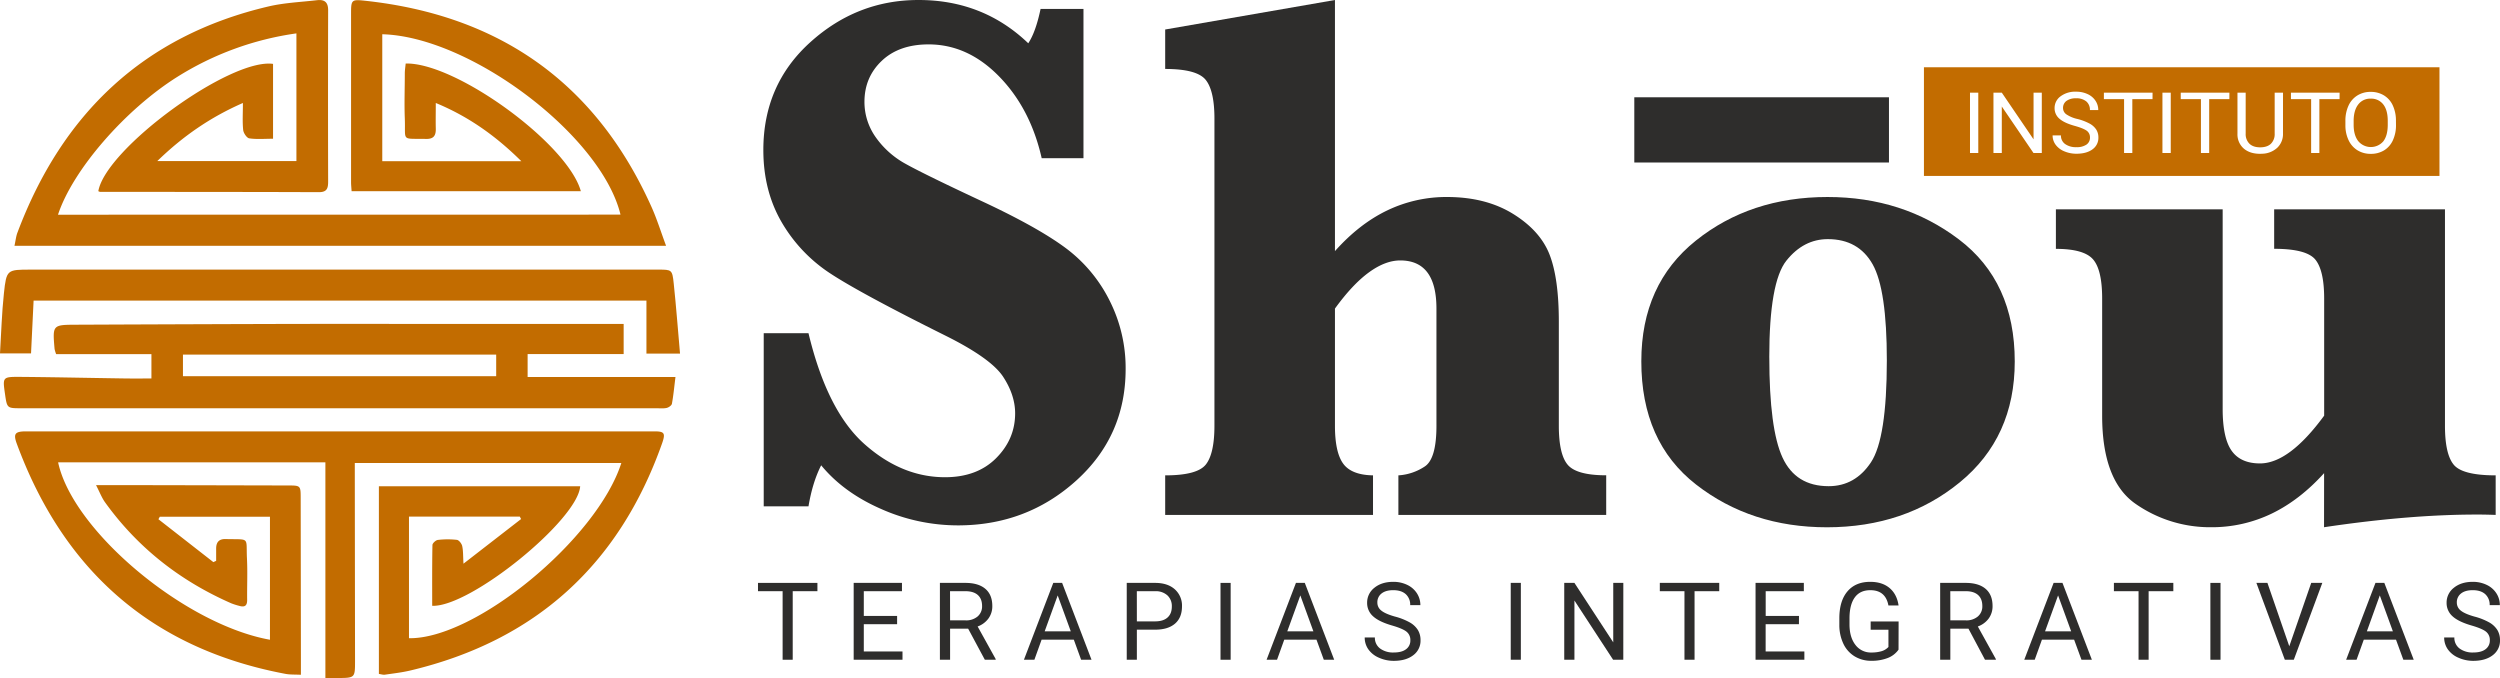
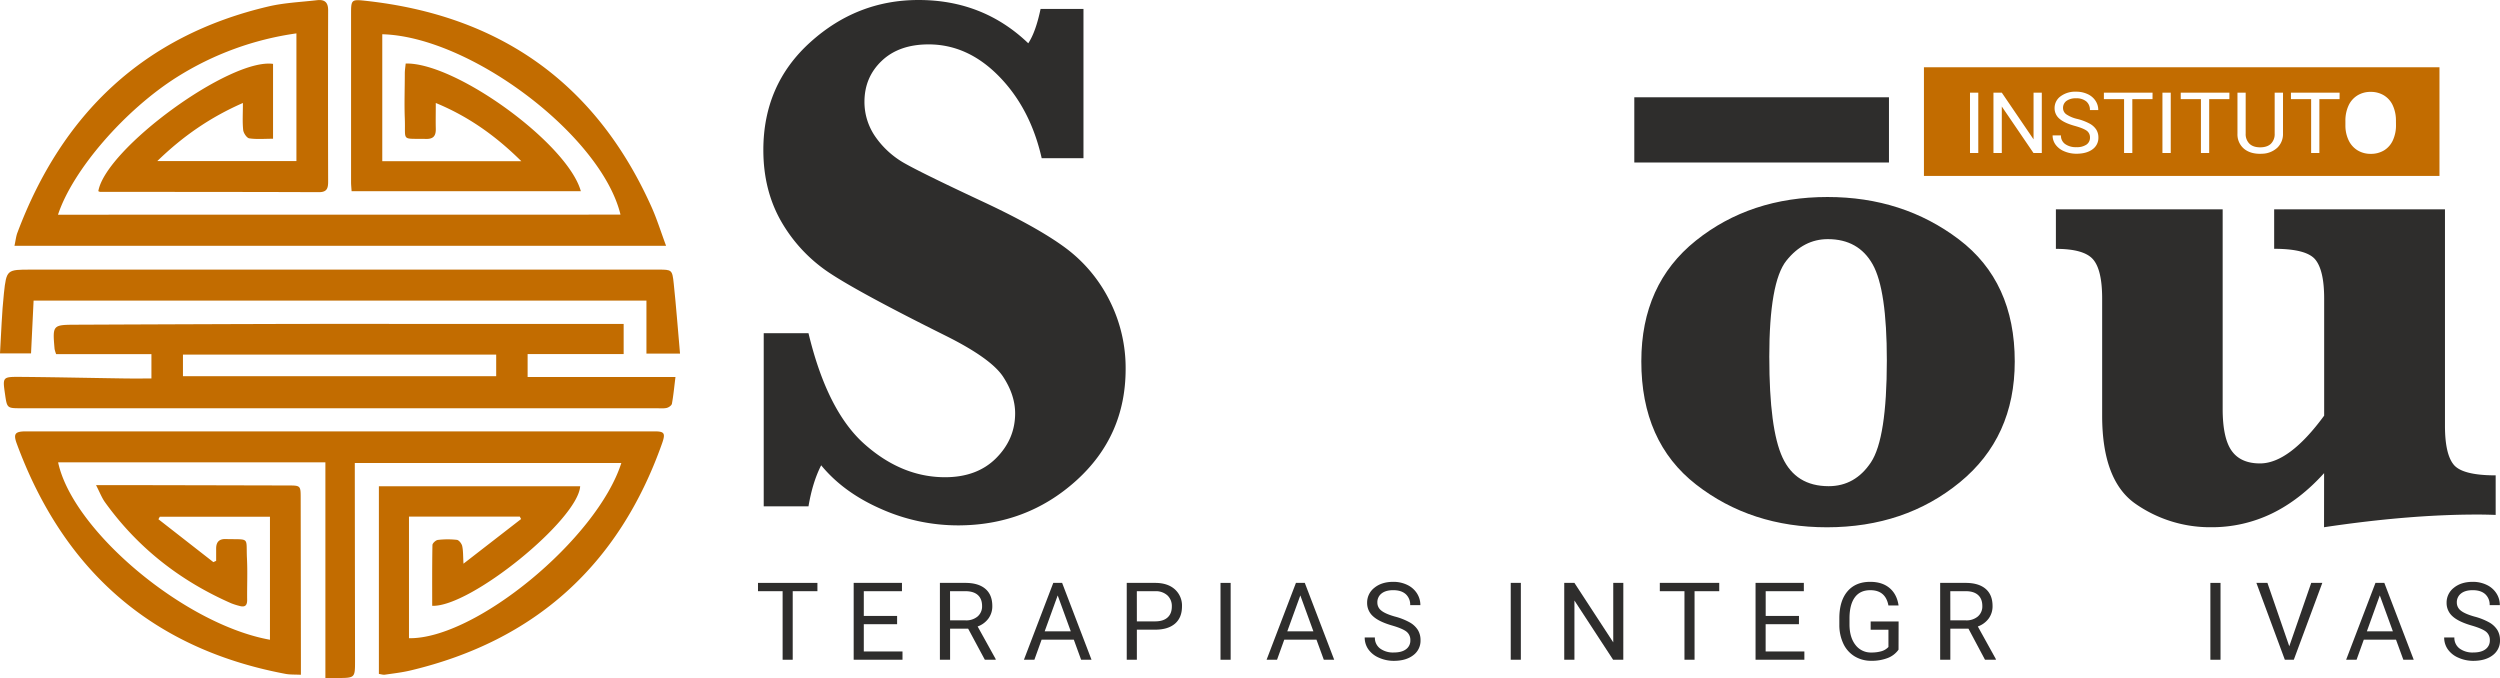
<svg xmlns="http://www.w3.org/2000/svg" viewBox="0 0 1609.98 436.62">
  <defs>
    <style>.cls-1{fill:#2e2d2c;}.cls-2{fill:#c26c00;}</style>
  </defs>
  <g id="Camada_2" data-name="Camada 2">
    <g id="Layer_1" data-name="Layer 1">
      <path class="cls-1" d="M491.83,326.07V214.58h28.83q12,50,36,71.36t51.9,21.39q20.67,0,32.92-12.26t12.26-28.83q0-11.78-7.69-23.55T609.57,216.5q-55.52-27.63-75-40.49a98.57,98.57,0,0,1-31.24-33Q491.59,122.8,491.59,96.6q0-42.06,30.15-69.33T591.54,0q41.58,0,70.65,27.87,4.8-7.2,7.93-22.1h27.63v96.11H670.84q-7.22-31.95-27.39-52.62T598,28.59q-19,0-30.15,10.58T556.7,65.6a39.25,39.25,0,0,0,7.21,22.71,57,57,0,0,0,19.46,17.3q12.25,6.84,51.91,25.35,35.55,16.81,52.62,30a95,95,0,0,1,27,33.28,96.12,96.12,0,0,1,10,43.38q0,43.25-31.95,72t-76.18,28.72a121.9,121.9,0,0,1-49.37-10.58q-24.15-10.56-38.57-28.11-5.54,10.82-8.17,26.43Z" />
-       <path class="cls-1" d="M859.7,198.72v75.45q0,17.07,5.29,24.39t19.22,7.57V331.6H750.37V306.13q20.67,0,26.19-7t5.53-25V76.41q0-18-5.65-25t-26.07-7V19L859.7,0V161.71q15.62-17.53,33.64-26.19a87.83,87.83,0,0,1,38.45-8.65q25,0,42.53,10.82t23.55,26.19q6,15.38,6,43.25v67q0,18.51,5.76,25.23t24.75,6.73V331.6H900.55V306.13a34.45,34.45,0,0,0,17.06-5.77q7.46-5,7.45-26.19V198.72q0-31-23.31-31-9.62,0-20.18,7.69T859.7,198.72Z" />
      <path class="cls-1" d="M1057,232.6q0-49.5,35.08-77.61t84.82-28.12q48.54,0,84.58,27.28t36,78.69q0,48.78-35.33,77.73t-85.54,29q-49,0-84.34-27.52T1057,232.6Zm82.42-2.4q0,46.13,8.53,64.51t29.67,18.39q17.06,0,27.27-15.38t10.22-65.6q0-45.66-9.13-61.88T1177.12,154q-15.61,0-26.67,13.82T1139.4,230.2Z" />
      <path class="cls-1" d="M1496.7,304.69q-15.62,17.3-33.76,26.07a88.64,88.64,0,0,1-39,8.77,83.74,83.74,0,0,1-48.42-14.9q-21.75-14.89-21.75-56.95V192.23q0-18.49-5.89-25.23t-23.9-6.73V134.8h107.4V263.36q0,18.74,5.77,26.91t18.26,8.17q9.38,0,19.71-7.69t21.62-23.07V192.23q0-18-5.64-25t-26.56-7V134.8h110V274.17q0,18.27,5.65,25.11t27,6.85V331.6q-6.48-.24-11.77-.24-44.22,0-98.76,8.17Z" />
      <rect class="cls-1" x="1052.48" y="62.65" width="164" height="42" />
-       <path class="cls-2" d="M1526.73,63.53a9.62,9.62,0,0,0-8,3.7q-2.89,3.69-3,10.26v2.85q0,6.69,2.94,10.52a10.57,10.57,0,0,0,16.1.22q2.84-3.61,2.92-10.37V77.83q0-6.9-2.9-10.6A9.7,9.7,0,0,0,1526.73,63.53Z" />
      <path class="cls-2" d="M1239,43.31v70h332v-70Zm35,55.2h-5.34V59.67H1274Zm40.9,0h-5.37l-20.39-29.93V98.51h-5.37V59.67h5.37l20.45,30.06V59.67h5.31Zm32.62-2.31Q1343.66,99,1337.23,99a19.79,19.79,0,0,1-7.79-1.53,13.12,13.12,0,0,1-5.58-4.2,10,10,0,0,1-2-6.06h5.37a6.57,6.57,0,0,0,2.71,5.56,11.77,11.77,0,0,0,7.25,2,10.84,10.84,0,0,0,6.48-1.65,5.31,5.31,0,0,0,2.26-4.51,5.22,5.22,0,0,0-2.09-4.42c-1.39-1-3.92-2.06-7.57-3.08q-6.87-1.89-10-4.65a8.72,8.72,0,0,1-3.13-6.82,9.25,9.25,0,0,1,3.82-7.59,15.66,15.66,0,0,1,10-3,17.22,17.22,0,0,1,7.44,1.55,12.08,12.08,0,0,1,5.07,4.27,10.63,10.63,0,0,1,1.79,6h-5.37a7,7,0,0,0-2.34-5.56,9.78,9.78,0,0,0-6.59-2,10,10,0,0,0-6.16,1.67,5.49,5.49,0,0,0-2.22,4.64,4.94,4.94,0,0,0,2.11,4,20.93,20.93,0,0,0,7.15,3,34.34,34.34,0,0,1,7.9,3,11.78,11.78,0,0,1,4.23,3.83,9.44,9.44,0,0,1,1.38,5.15A9,9,0,0,1,1347.5,96.2Zm38.68-32.35h-13V98.51h-5.31V63.85h-13V59.67h31.34Zm11.74,34.66h-5.35V59.67h5.35Zm37.76-34.66h-13V98.51h-5.32V63.85h-13V59.67h31.34Zm34.53,22.23a12.14,12.14,0,0,1-3.6,9,14.88,14.88,0,0,1-9.7,3.92l-1.42.05q-6.65,0-10.6-3.44a12,12,0,0,1-4-9.47V59.67h5.29V86a8.69,8.69,0,0,0,2.42,6.55q2.42,2.33,6.9,2.33c3,0,5.34-.77,6.94-2.32a8.63,8.63,0,0,0,2.41-6.53V59.67h5.37Zm36.43-22.23h-13V98.51h-5.31V63.85h-13V59.67h31.34ZM1543,80.34a23.06,23.06,0,0,1-2,10,14.72,14.72,0,0,1-5.68,6.5,16.15,16.15,0,0,1-8.57,2.24,16,16,0,0,1-8.48-2.25,15.13,15.13,0,0,1-5.75-6.43,22.09,22.09,0,0,1-2.1-9.67v-2.8a23,23,0,0,1,2-9.9,15,15,0,0,1,5.75-6.58,15.9,15.9,0,0,1,8.5-2.28,16.16,16.16,0,0,1,8.58,2.26,14.7,14.7,0,0,1,5.72,6.53,23.26,23.26,0,0,1,2,10Z" />
      <path class="cls-2" d="M399.6,138.22C387.28,87.37,303,23.56,246.18,22.06v81.75h89.55c-16.27-16.12-33.84-28.72-55.09-37.49,0,6.2-.12,11.29,0,16.37.14,4.47-1.22,6.89-6.27,6.78-16.33-.36-13.1,1.94-13.68-13.18-.38-9.63,0-19.3,0-28.95,0-2.17.37-4.34.56-6.43,32.33-.78,104.38,51.68,112.81,82.24H226.43c-.14-2.2-.34-4-.35-5.79q0-54.21,0-108.41c0-9,.2-9.42,8.91-8.48,86.65,9.3,148.75,52.89,184.59,132.83,3.47,7.74,6,15.91,9.37,25H9.31c.77-3.45,1-6.12,1.94-8.54C40,73.28,92.52,23,173,4.13c10.13-2.37,20.71-2.79,31.09-4,4.74-.56,7.25,1.14,7.23,6.46q-.15,55.14,0,110.26c0,4.2-.61,6.92-5.93,6.9-47-.18-94-.15-141-.21a3,3,0,0,1-1.07-.45c4.79-27.4,84.78-85.82,112.52-81.95V89.35c-5.57,0-10.53.46-15.3-.25-1.61-.24-3.72-3.38-3.93-5.37-.55-5.26-.18-10.61-.18-17.41-21,9.2-38.61,21.37-55.12,37.4h89.58V21.5a195.08,195.08,0,0,0-76.7,28c-33.67,21.17-67.39,60-76.84,88.77Z" />
      <path class="cls-2" d="M244,434V313.14H373.63c-1.41,21.57-70.73,78-95.3,77,0-13-.09-26.09.16-39.14,0-1.17,2.16-3.14,3.48-3.29a53.48,53.48,0,0,1,12.26-.05c1.33.17,3.08,2.4,3.43,4,.68,3.08.52,6.35.82,11.35l37.09-28.75-.82-1.57H263.38v78.31c42.62.71,121.07-63.84,136.76-112.85H228.49c0,2.79,0,5.4,0,8q.07,59.75.15,119.49c0,10.91-.06,10.91-11,11-2.45,0-4.91,0-8.09,0V297.74H37.43c9.35,44,81.4,104.39,136.42,114.25V332.78H102.91l-.89,1.6L137.4,362l1.8-.83c0-2.72,0-5.44,0-8.15.08-4,2-6,6.14-5.87,16,.41,13-1.67,13.71,12.7.43,8.81,0,17.66.11,26.49.05,3.71-1.54,4.84-4.93,3.87a43,43,0,0,1-5.27-1.67c-32.85-14.41-60.2-35.75-81.22-64.93-2.19-3-3.55-6.68-5.89-11.2h21q51.42.1,102.84.23c7.94,0,7.94.18,7.95,8.29q.08,52.67.14,105.34v8.28c-3.71-.2-6.94,0-10-.59-86-16.22-142.86-66.61-172.95-148.16-2.39-6.47-1.19-8,6-8q202.29,0,404.59,0c6.52,0,7.3,1.15,4.84,8.05-27.66,77.85-81.43,126.77-161.94,145.93-5.36,1.28-10.89,1.91-16.36,2.7C246.76,434.68,245.54,434.23,244,434Z" />
      <path class="cls-2" d="M97.52,243.74V228.05H36.15a23,23,0,0,1-1-3.27c-1.34-15.55-1.33-15.6,13.94-15.67q66.1-.3,132.22-.49c42.44-.09,84.88,0,127.32,0h93V228H339.78v14.79H435c-.81,6.47-1.31,11.89-2.29,17.21-.21,1.12-2.1,2.43-3.41,2.71-2.17.47-4.49.2-6.75.2H13.64c-9.1,0-9.1,0-10.42-9.2-1.56-10.79-1.56-11.06,9.41-11,22.32.17,44.65.68,67,1C85.32,243.81,91,243.74,97.52,243.74Zm20.3-1.47H319.54V228.38H117.82Z" />
      <path class="cls-2" d="M437.93,227.71H416.3V193.57H21.64c-.56,11.64-1.1,22.63-1.65,34H0c.81-13.1,1.15-25.94,2.52-38.67,1.64-15.31,2-15.27,17.38-15.27H423.82c8.79,0,9.11,0,10.05,8.88C435.44,197.35,436.56,212.21,437.93,227.71Z" />
      <path class="cls-1" d="M526.41,380.72H510.5v44.15H504V380.72H488.14v-5.34h38.27Z" />
      <path class="cls-1" d="M577.73,402H556.28v17.54H581.2v5.34H549.76V375.38h31.1v5.34H556.28v15.94h21.45Z" />
      <path class="cls-1" d="M623.48,404.85H611.85v20h-6.56V375.38h16.38q8.37,0,12.87,3.81t4.5,11.08a13.28,13.28,0,0,1-2.5,8.05,14.84,14.84,0,0,1-6.95,5.13l11.63,21v.41h-7Zm-11.63-5.34h10a11.29,11.29,0,0,0,7.73-2.52,8.49,8.49,0,0,0,2.87-6.74q0-4.59-2.73-7.05c-1.83-1.63-4.46-2.46-7.91-2.48h-10Z" />
      <path class="cls-1" d="M691.52,411.92H670.79l-4.66,12.95H659.4l18.9-49.49H684l18.93,49.49h-6.7Zm-18.76-5.34h16.82l-8.43-23.14Z" />
      <path class="cls-1" d="M732.13,405.49v19.38h-6.52V375.38h18.25q8.11,0,12.73,4.15a14,14,0,0,1,4.6,11q0,7.2-4.5,11.09t-12.9,3.89Zm0-5.33h11.73q5.24,0,8-2.47c1.86-1.65,2.79-4,2.79-7.13a9.32,9.32,0,0,0-2.79-7.08,11,11,0,0,0-7.65-2.76h-12.1Z" />
      <path class="cls-1" d="M792.53,424.87H786V375.38h6.53Z" />
      <path class="cls-1" d="M847.79,411.92H827.06l-4.66,12.95h-6.73l18.9-49.49h5.71l18.93,49.49h-6.69ZM829,406.58h16.82l-8.42-23.14Z" />
      <path class="cls-1" d="M896.46,402.81q-8.4-2.42-12.22-5.93a11.33,11.33,0,0,1-3.82-8.68,12,12,0,0,1,4.67-9.67q4.68-3.82,12.15-3.83a20.31,20.31,0,0,1,9.09,2,15,15,0,0,1,6.19,5.44,13.92,13.92,0,0,1,2.19,7.58h-6.56a9.07,9.07,0,0,0-2.85-7.08c-1.91-1.71-4.59-2.57-8.06-2.57-3.22,0-5.72.71-7.53,2.13a7.09,7.09,0,0,0-2.7,5.9,6.41,6.41,0,0,0,2.57,5.13q2.56,2.08,8.73,3.83a40.77,40.77,0,0,1,9.65,3.82,14.63,14.63,0,0,1,5.17,4.88,12.48,12.48,0,0,1,1.68,6.56,11.57,11.57,0,0,1-4.69,9.64q-4.68,3.61-12.54,3.62a23.26,23.26,0,0,1-9.51-2,16,16,0,0,1-6.82-5.35,13.06,13.06,0,0,1-2.39-7.72h6.55a8.53,8.53,0,0,0,3.32,7.09,14,14,0,0,0,8.85,2.6q5.17,0,7.92-2.11a6.82,6.82,0,0,0,2.75-5.74,6.74,6.74,0,0,0-2.55-5.63C904,405.41,900.92,404.1,896.46,402.81Z" />
      <path class="cls-1" d="M979.42,424.87H972.9V375.38h6.52Z" />
      <path class="cls-1" d="M1045.39,424.87h-6.56l-24.91-38.14v38.14h-6.56V375.38h6.56l25,38.3v-38.3h6.49Z" />
      <path class="cls-1" d="M1107.18,380.72h-15.9v44.15h-6.5V380.72h-15.87v-5.34h38.27Z" />
      <path class="cls-1" d="M1158.5,402h-21.44v17.54H1162v5.34h-31.44V375.38h31.1v5.34h-24.57v15.94h21.44Z" />
      <path class="cls-1" d="M1222.64,418.37a15.06,15.06,0,0,1-7,5.39,28.38,28.38,0,0,1-10.49,1.79,20.37,20.37,0,0,1-10.74-2.84,18.91,18.91,0,0,1-7.25-8.07,28,28,0,0,1-2.64-12.14v-4.31q0-11.19,5.22-17.34t14.66-6.15q7.75,0,12.48,4t5.78,11.23h-6.53q-1.83-9.86-11.69-9.85-6.56,0-9.94,4.61T1191.06,398v4.05q0,8.32,3.81,13.24a12.34,12.34,0,0,0,10.3,4.92,22.88,22.88,0,0,0,6.42-.81,10,10,0,0,0,4.55-2.75V405.56h-11.45v-5.33h18Z" />
      <path class="cls-1" d="M1267.67,404.85H1256v20h-6.55V375.38h16.38q8.36,0,12.86,3.81t4.5,11.08a13.34,13.34,0,0,1-2.49,8.05,14.94,14.94,0,0,1-7,5.13l11.62,21v.41h-7ZM1256,399.51h10a11.29,11.29,0,0,0,7.73-2.52,8.49,8.49,0,0,0,2.87-6.74q0-4.59-2.73-7.05t-7.9-2.48h-10Z" />
-       <path class="cls-1" d="M1335.71,411.92H1315l-4.66,12.95h-6.73l18.9-49.49h5.71l18.93,49.49h-6.7ZM1317,406.58h16.82l-8.43-23.14Z" />
-       <path class="cls-1" d="M1399.61,380.72H1383.7v44.15h-6.49V380.72h-15.87v-5.34h38.27Z" />
      <path class="cls-1" d="M1430,424.87h-6.53V375.38H1430Z" />
      <path class="cls-1" d="M1474.28,416.2l14.13-40.82h7.14l-18.35,49.49h-5.78l-18.32-49.49h7.11Z" />
      <path class="cls-1" d="M1543,411.92h-20.73l-4.66,12.95h-6.72l18.89-49.49h5.71l18.93,49.49h-6.69Zm-18.76-5.34H1541l-8.43-23.14Z" />
      <path class="cls-1" d="M1591.63,402.81q-8.39-2.42-12.22-5.93a11.33,11.33,0,0,1-3.82-8.68,12,12,0,0,1,4.67-9.67q4.68-3.82,12.15-3.83a20.31,20.31,0,0,1,9.09,2,15,15,0,0,1,6.19,5.44,13.92,13.92,0,0,1,2.19,7.58h-6.56a9.07,9.07,0,0,0-2.85-7.08q-2.85-2.57-8.06-2.57-4.82,0-7.52,2.13a7.07,7.07,0,0,0-2.71,5.9,6.41,6.41,0,0,0,2.57,5.13q2.57,2.08,8.73,3.83a40.87,40.87,0,0,1,9.66,3.82,14.68,14.68,0,0,1,5.16,4.88,12.48,12.48,0,0,1,1.68,6.56,11.57,11.57,0,0,1-4.69,9.64q-4.68,3.61-12.54,3.62a23.29,23.29,0,0,1-9.51-2,16,16,0,0,1-6.82-5.35,13.13,13.13,0,0,1-2.39-7.72h6.56a8.52,8.52,0,0,0,3.31,7.09,14,14,0,0,0,8.85,2.6q5.18,0,7.92-2.11a6.83,6.83,0,0,0,2.76-5.74,6.74,6.74,0,0,0-2.55-5.63Q1598.33,404.75,1591.63,402.81Z" />
    </g>
  </g>
</svg>